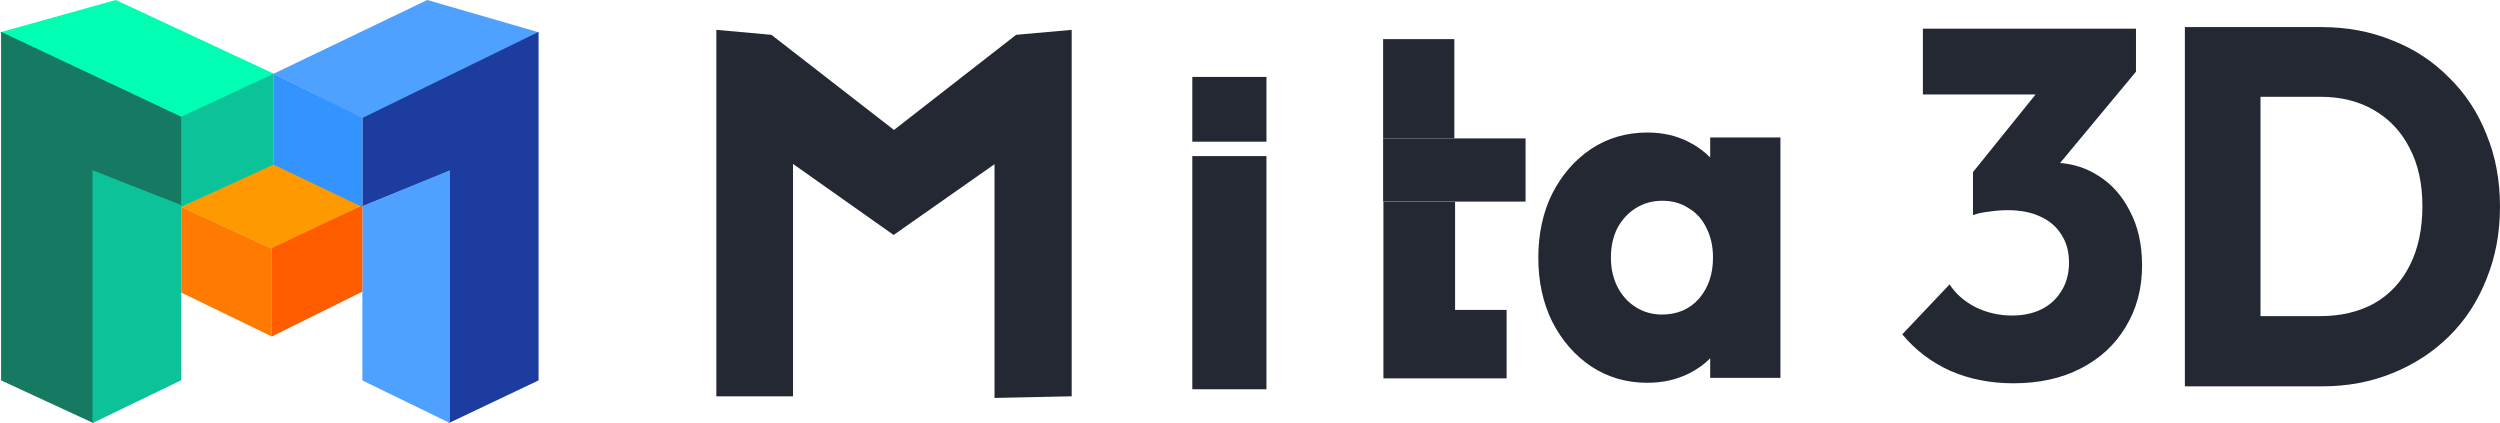
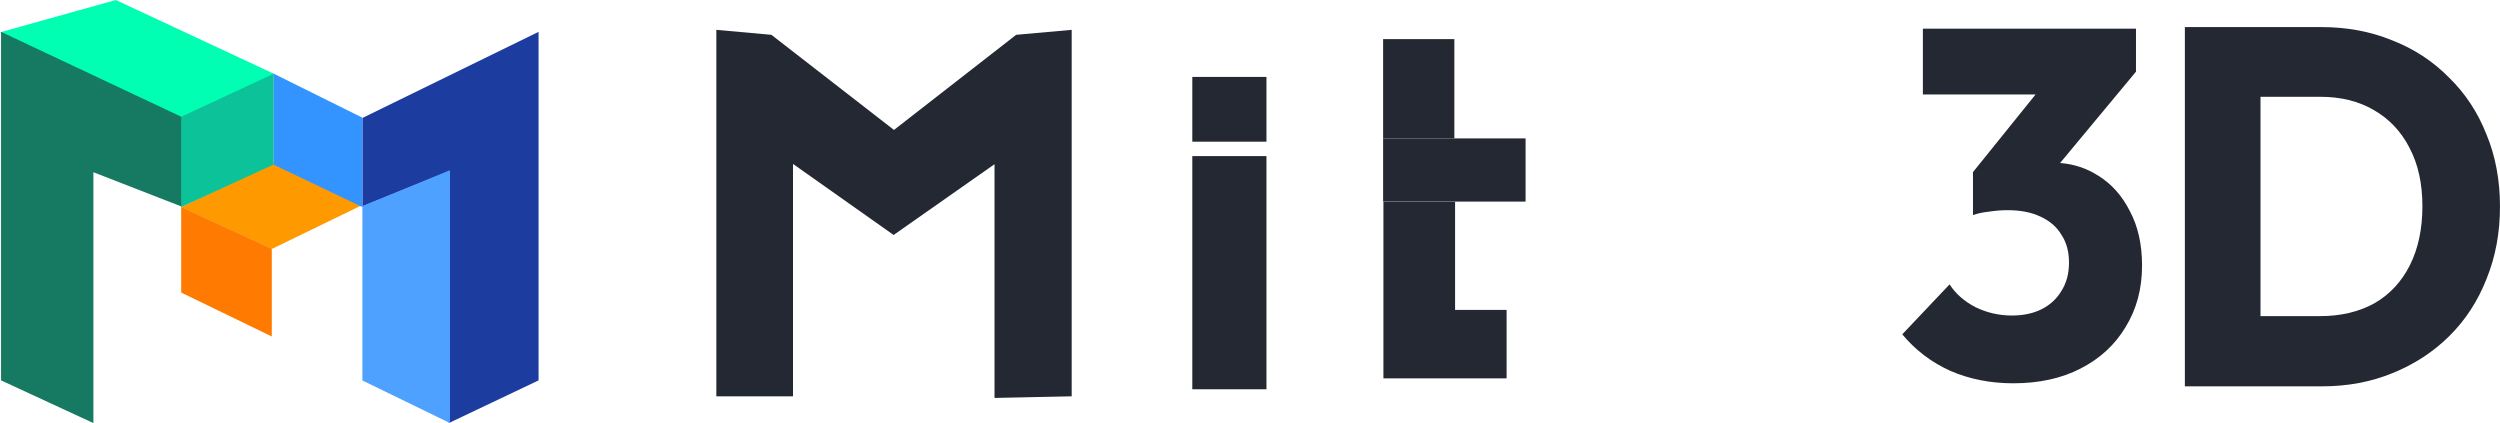
<svg xmlns="http://www.w3.org/2000/svg" width="130" height="22" viewBox="0 0 130 22" fill="none">
  <path d="M14.287 3.856L9.468 6.16L0 1.681L6.022 0L14.287 3.856Z" fill="#00FFB2" />
  <path d="M9.476 10.753V6.094L0.055 1.656V19.78L4.857 22V8.956L9.476 10.753Z" fill="#167962" />
-   <path d="M9.42 10.663V19.773L4.812 22V8.852L9.42 10.663Z" fill="#0CC399" />
-   <path d="M14.234 3.831L18.882 6.16L28.004 1.677L22.217 0L14.234 3.831Z" fill="#4EA1FE" />
  <path d="M18.844 10.732V6.135L28.006 1.656V19.78L23.336 22V8.908L18.844 10.732Z" fill="#1C3C9F" />
  <path d="M18.844 10.718V19.784L23.399 22V8.852L18.844 10.718Z" fill="#4EA1FE" />
  <path fill-rule="evenodd" clip-rule="evenodd" d="M9.41 10.771L14.241 8.489L18.841 10.659L14.145 12.941L9.41 10.771Z" fill="#FF9900" />
  <path d="M9.422 10.767V15.213L14.133 17.497V12.93L9.422 10.767Z" fill="#FF7A00" />
-   <path d="M14.133 12.905L18.843 10.664V15.164L14.133 17.497V12.905Z" fill="#FF5C00" />
  <path d="M9.422 6.07V10.767L14.236 8.553V3.831L9.422 6.07Z" fill="#0CC399" />
  <path d="M18.841 6.118V10.767L14.234 8.567V3.831L18.841 6.118Z" fill="#3494FF" />
  <path d="M109.098 9.129C108.505 8.75 107.847 8.533 107.125 8.475L111.071 3.727V1.49H99.99V4.911H105.851L102.595 8.949V11.186C102.823 11.101 103.099 11.04 103.423 11.006C103.764 10.955 104.089 10.929 104.398 10.929C105.063 10.929 105.632 11.04 106.102 11.263C106.589 11.486 106.955 11.803 107.198 12.215C107.458 12.609 107.588 13.089 107.588 13.655C107.588 14.221 107.458 14.71 107.198 15.121C106.955 15.533 106.614 15.85 106.175 16.073C105.737 16.296 105.218 16.407 104.617 16.407C103.951 16.407 103.318 16.262 102.717 15.97C102.133 15.662 101.686 15.267 101.378 14.787L98.918 17.385C99.6 18.208 100.436 18.842 101.426 19.288C102.417 19.717 103.505 19.931 104.69 19.931C106.037 19.931 107.206 19.674 108.197 19.16C109.203 18.645 109.983 17.925 110.535 16.999C111.103 16.073 111.387 15.01 111.387 13.81C111.387 12.712 111.176 11.769 110.754 10.98C110.348 10.175 109.796 9.557 109.098 9.129Z" fill="#232833" />
-   <path d="M88.93 8.188C88.608 7.863 88.236 7.593 87.81 7.38C87.176 7.054 86.462 6.891 85.666 6.891C84.579 6.891 83.604 7.174 82.744 7.74C81.9 8.305 81.226 9.077 80.723 10.054C80.236 11.032 79.992 12.146 79.992 13.398C79.992 14.65 80.236 15.764 80.723 16.742C81.226 17.719 81.9 18.491 82.744 19.056C83.604 19.622 84.579 19.905 85.666 19.905C86.462 19.905 87.184 19.742 87.834 19.417C88.254 19.206 88.619 18.944 88.93 18.633V19.648H92.583V7.148H88.93V8.188ZM86.421 16.356C85.918 16.356 85.463 16.227 85.058 15.97C84.652 15.713 84.335 15.361 84.108 14.915C83.88 14.47 83.767 13.964 83.767 13.398C83.767 12.815 83.88 12.301 84.108 11.855C84.351 11.409 84.668 11.066 85.058 10.826C85.463 10.569 85.926 10.44 86.446 10.44C86.965 10.44 87.42 10.569 87.81 10.826C88.216 11.066 88.524 11.409 88.735 11.855C88.962 12.301 89.076 12.815 89.076 13.398C89.076 14.255 88.832 14.967 88.345 15.533C87.858 16.081 87.217 16.356 86.421 16.356Z" fill="#232833" />
  <path d="M46.487 6.757L40.112 1.81L37.25 1.552V20.608H41.236V8.524L46.468 12.219L51.715 8.538V20.693L55.728 20.608V1.552L52.84 1.81L46.487 6.757Z" fill="#232833" />
  <path d="M129.297 6.991C128.846 5.844 128.195 4.856 127.343 4.027C126.508 3.18 125.522 2.536 124.387 2.095C123.267 1.637 122.04 1.408 120.704 1.408H117.546H116.144H113.613V20.089H116.269H117.547H120.755C122.074 20.089 123.294 19.86 124.413 19.401C125.548 18.943 126.534 18.299 127.369 17.47C128.205 16.641 128.847 15.653 129.298 14.506C129.766 13.36 129.999 12.107 129.999 10.748C129.999 9.372 129.765 8.12 129.297 6.991ZM125.314 13.791C124.879 14.655 124.262 15.317 123.46 15.776C122.658 16.216 121.722 16.438 120.653 16.438H117.546C117.546 16.438 117.546 20.798 117.546 16.424C117.546 12.05 117.546 11.084 117.546 5.083V5.033H120.653C121.722 5.033 122.649 5.261 123.434 5.72C124.236 6.179 124.854 6.831 125.289 7.678C125.74 8.525 125.965 9.54 125.965 10.721C125.965 11.902 125.748 12.927 125.314 13.791Z" fill="#232833" />
  <path d="M75.626 7.197V2.034H71.922V7.197H75.622H75.626Z" fill="#232833" />
  <path d="M79.33 7.197H71.922V10.483H79.33V7.197Z" fill="#232833" />
  <path d="M75.664 10.492H75.66H71.938V19.648H71.938V19.675H78.343V16.115H75.664V10.492Z" fill="#232833" />
  <path d="M65.856 7.368V4H62V7.368H65.851H65.856Z" fill="#232833" />
  <path d="M65.856 20.242V8.117H62V20.242H65.851H65.856Z" fill="#232833" />
</svg>